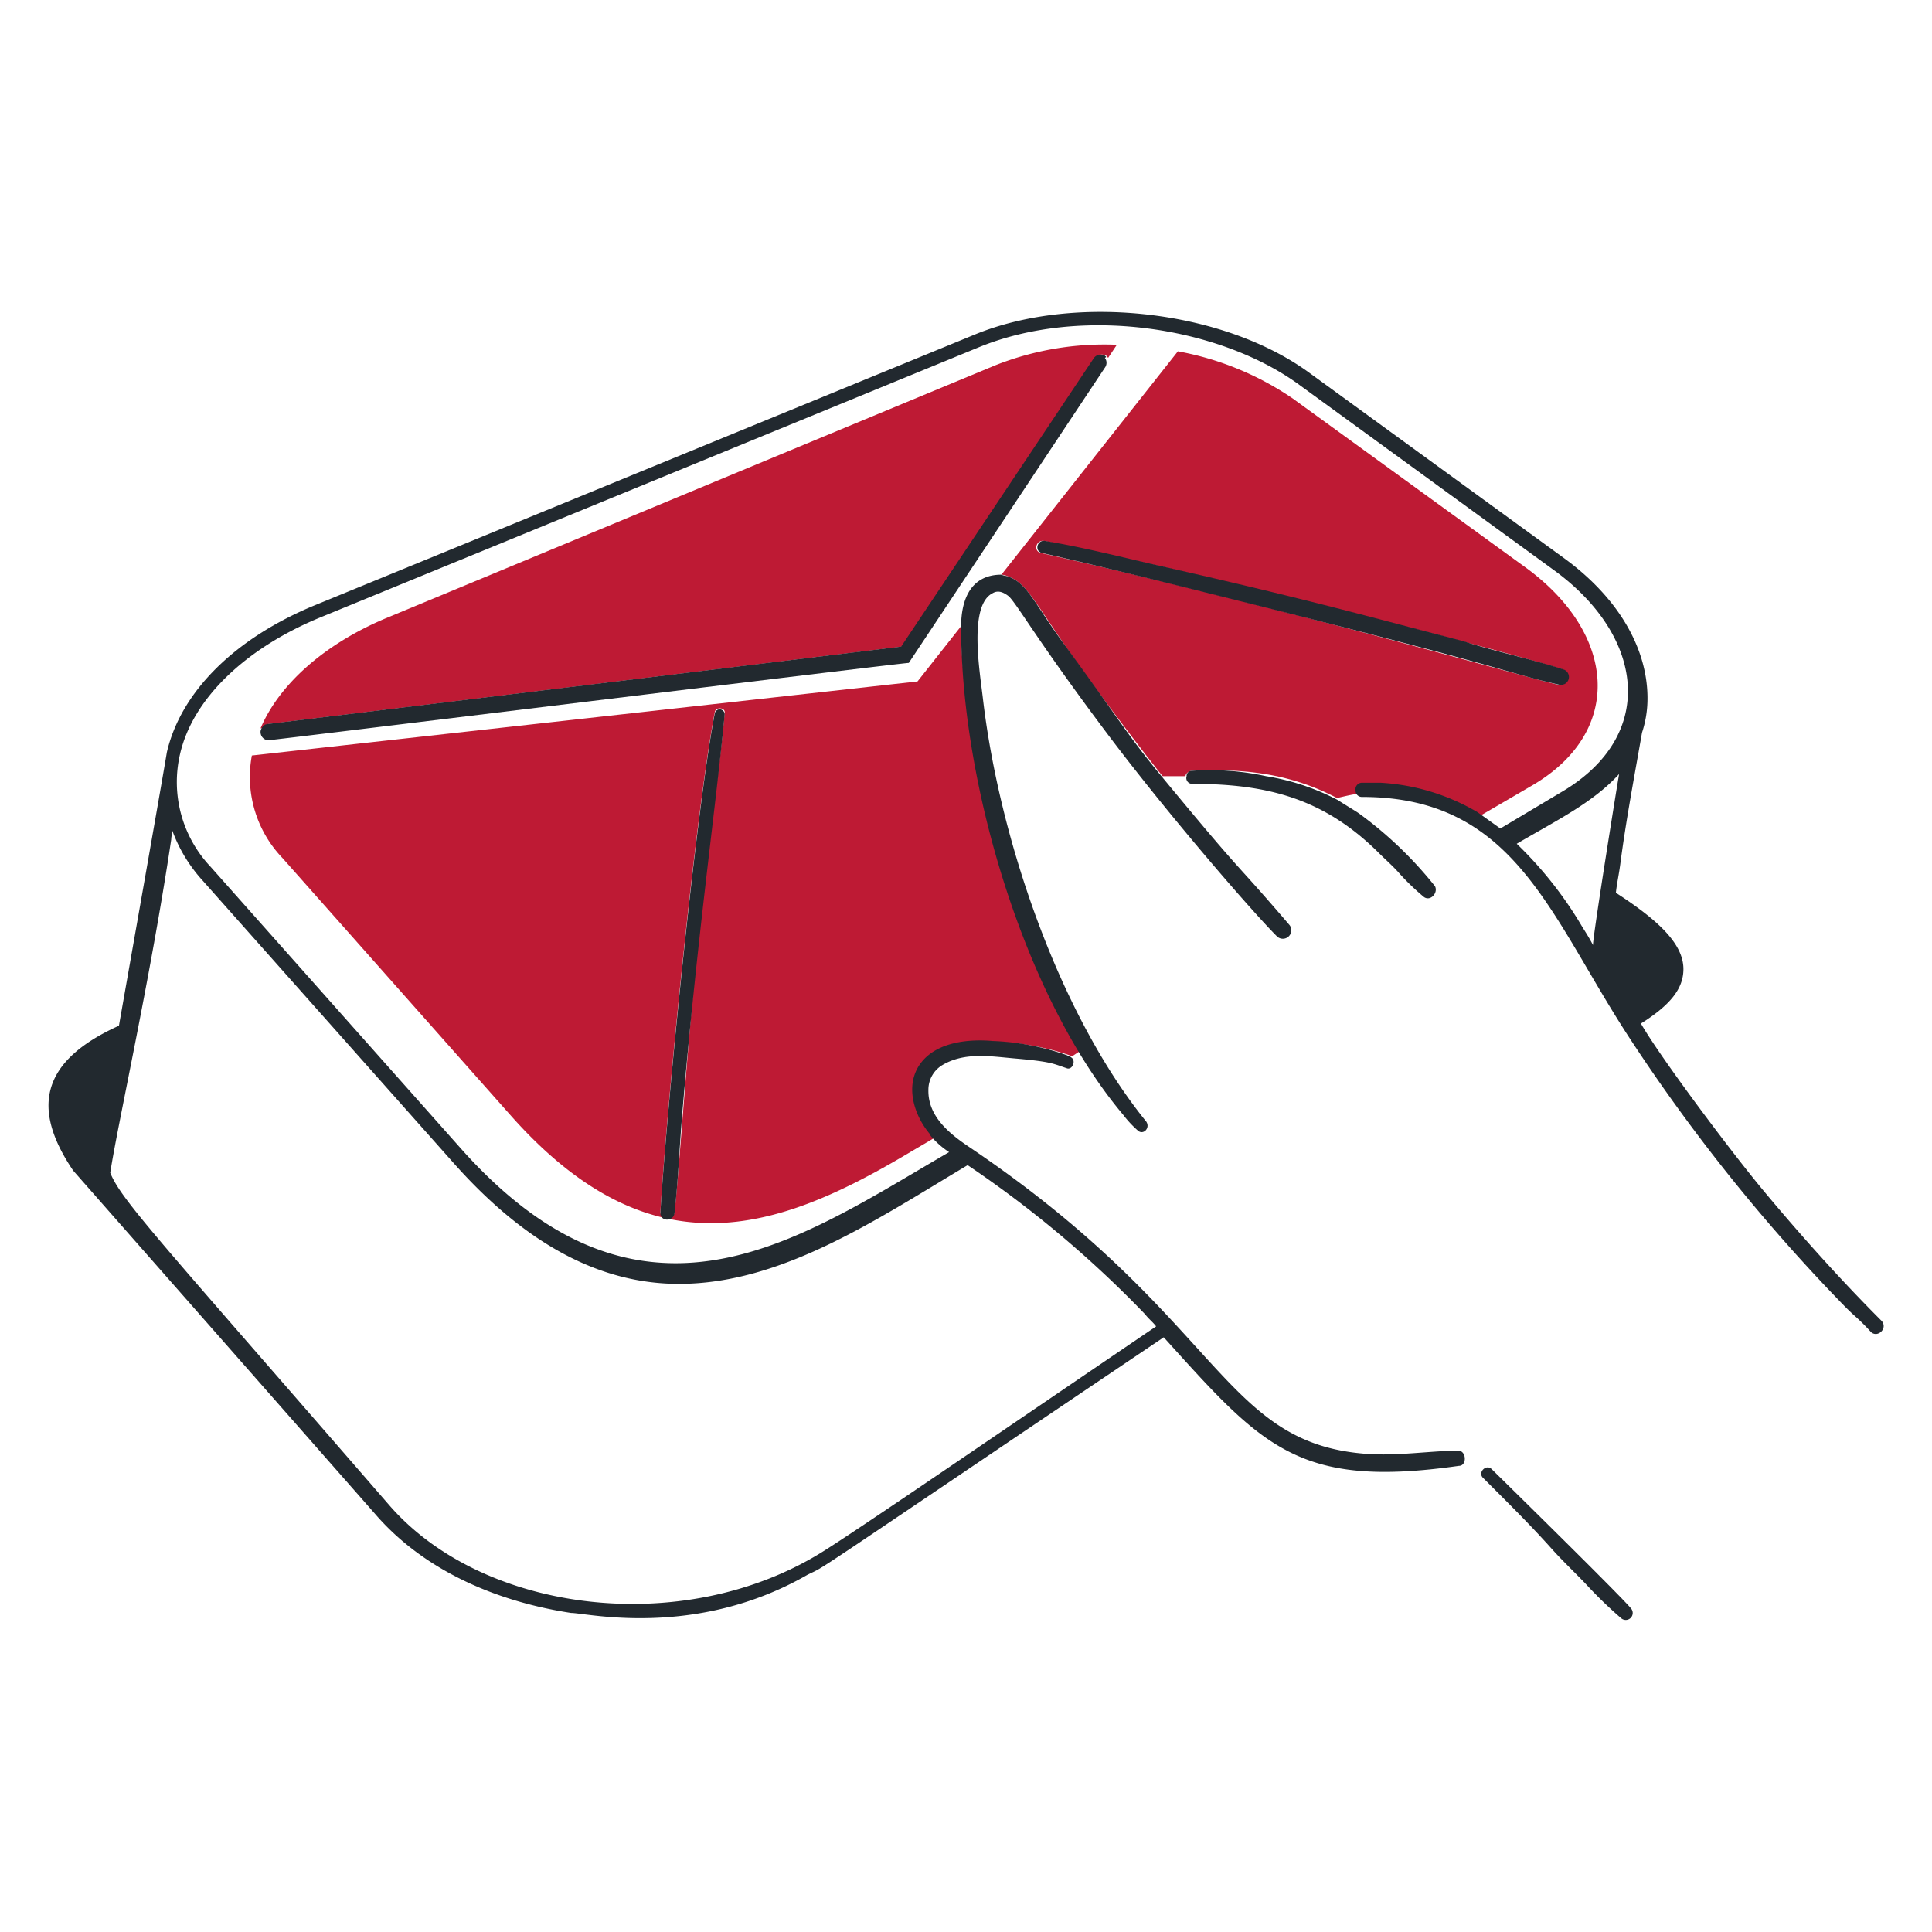
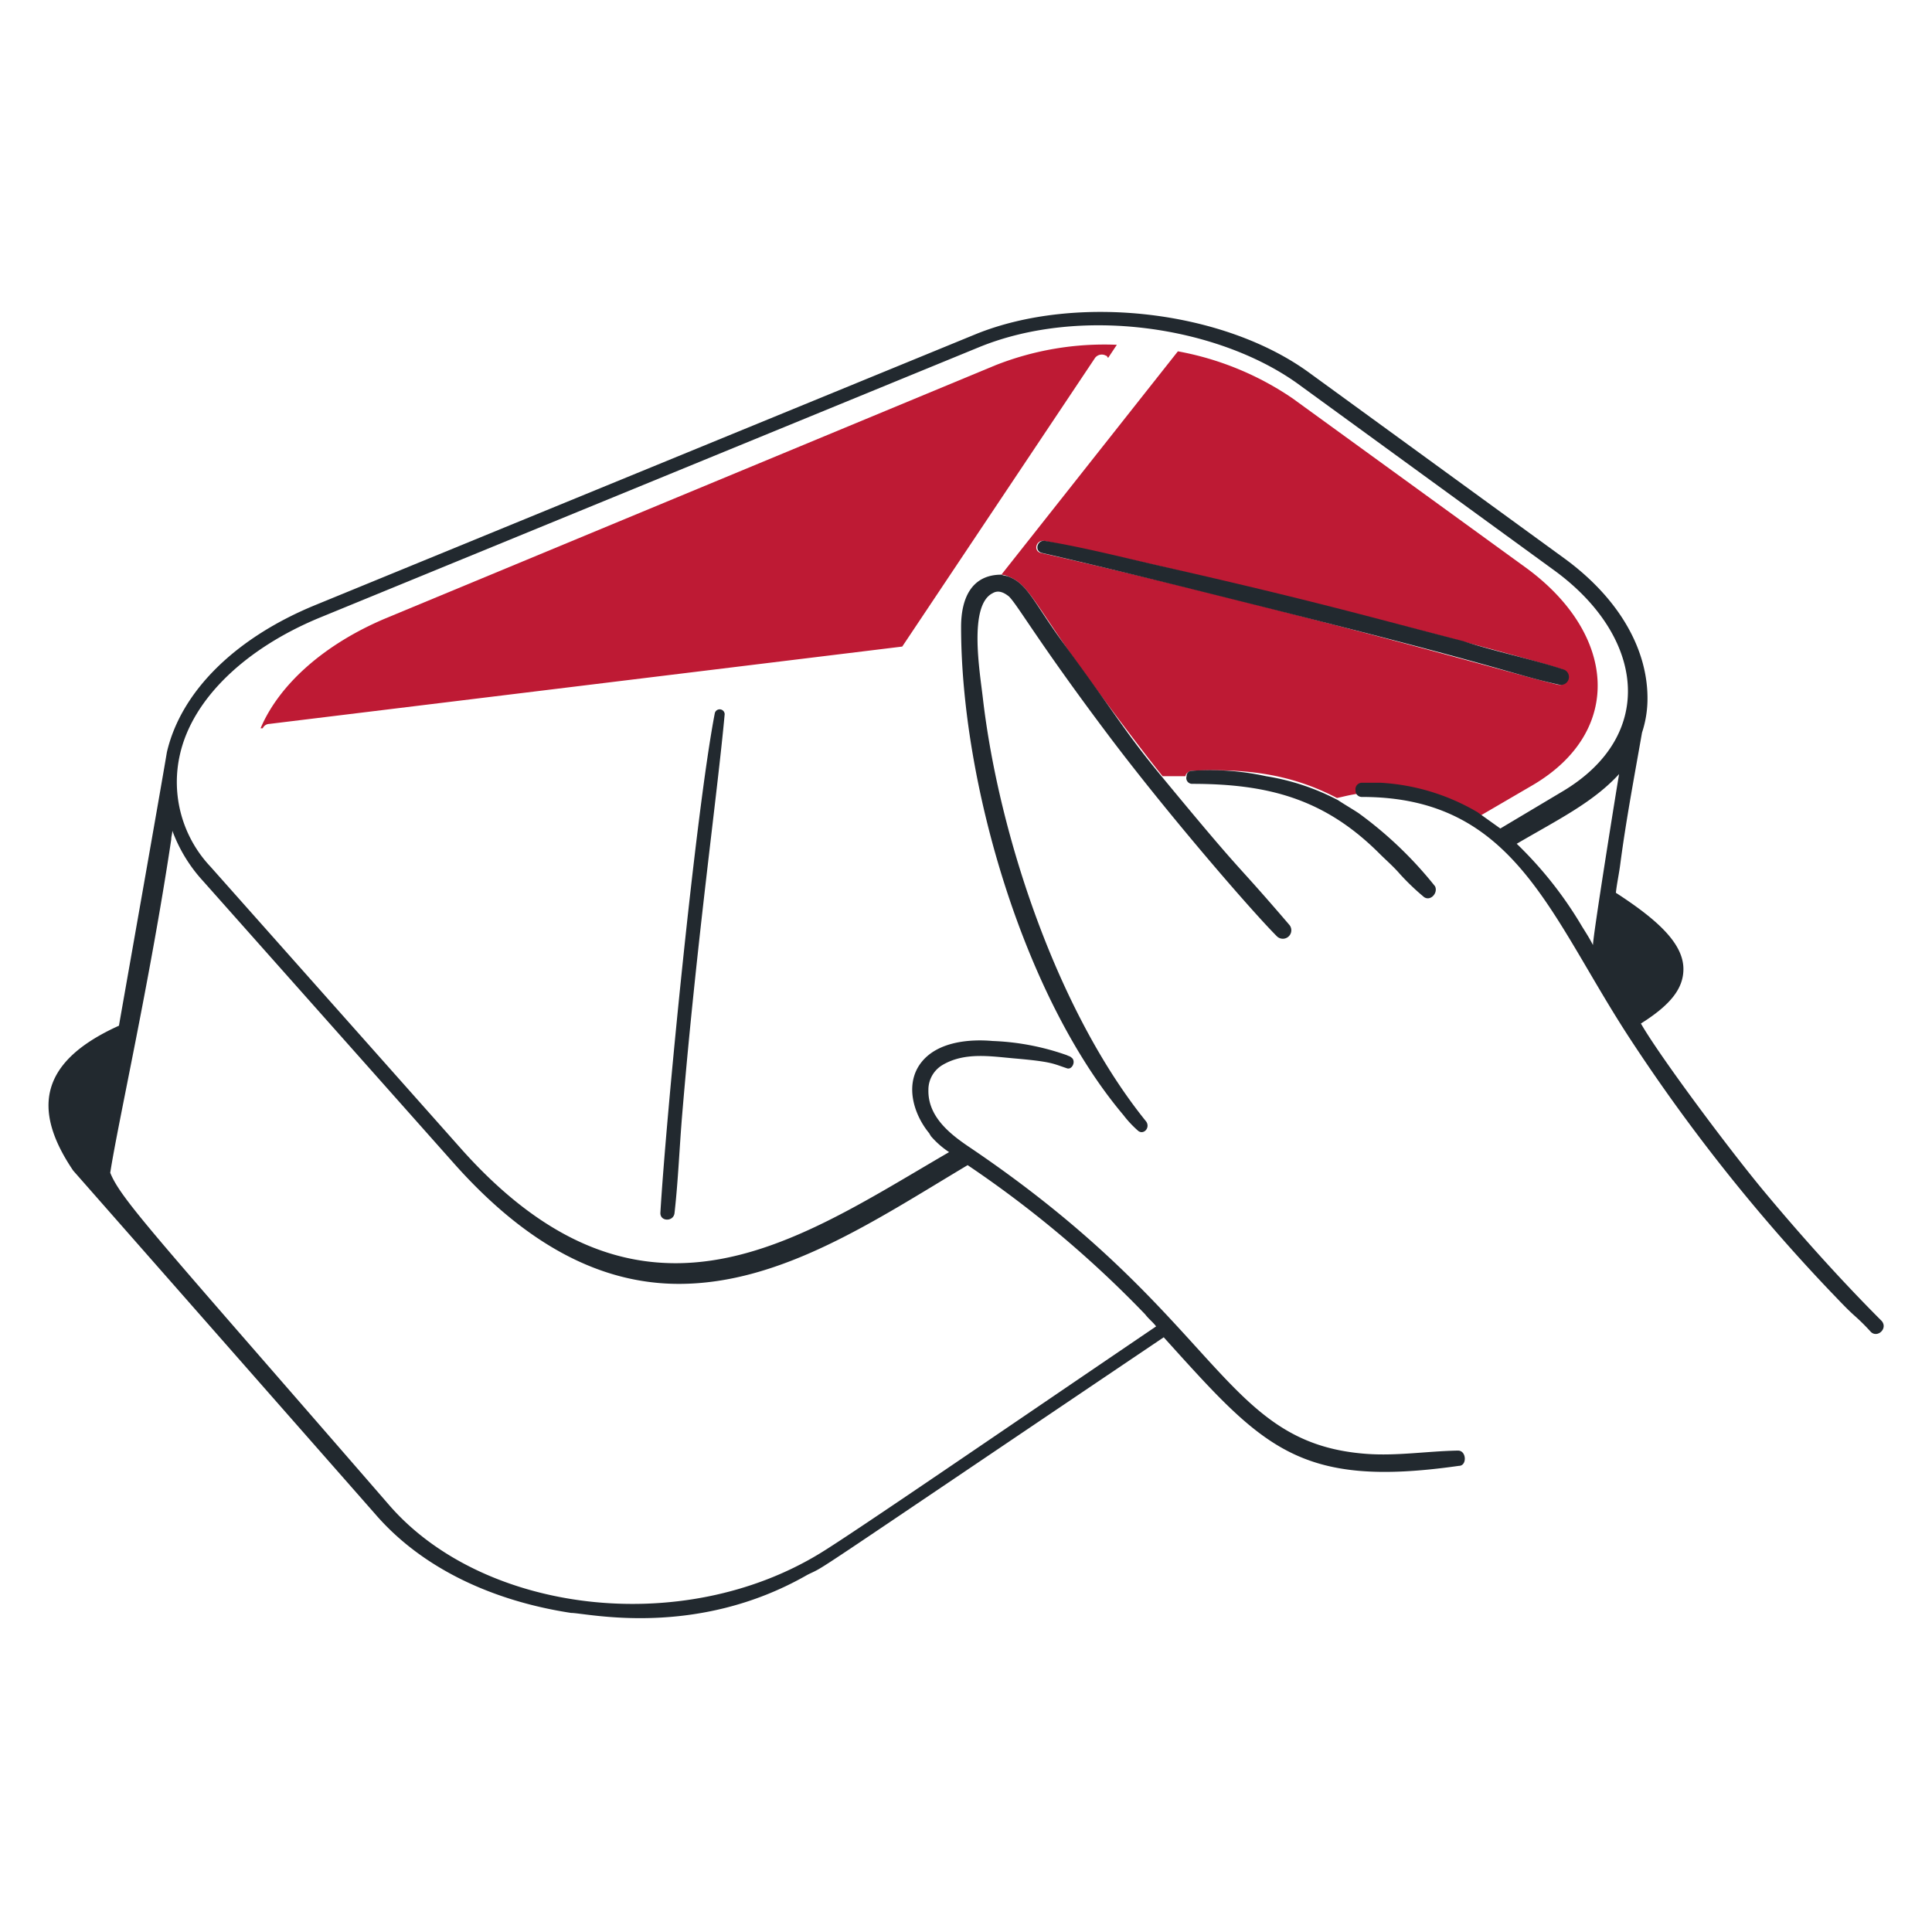
<svg xmlns="http://www.w3.org/2000/svg" viewBox="0 0 400 400" id="Subscribe-1--Streamline-Brooklyn" height="400" width="400">
  <desc>Subscribe 1 Streamline Illustration: https://streamlinehq.com</desc>
  <path d="M54.4 150.782a1.524 1.524 0 0 1 1.354 -0.902L186.8 133.866l39.924 -59.774a1.748 1.748 0 0 1 2.256 -0.45c0.224 0 0.224 0.224 0.45 0.45l1.8 -2.706a61.412 61.412 0 0 0 -25.262 4.286L79.888 128c-12.858 5.412 -22.106 13.758 -25.94 22.78Z" fill="#be1a34" stroke-width="2" />
-   <path d="M213.42 197.248a193.8 193.8 0 0 1 -13.986 -58.42 57.444 57.444 0 0 1 -0.224 -9.474l-9.248 11.73 -137.818 15.338a24.234 24.234 0 0 0 6.316 21.2l47.6 53.684c28.87 32.254 54.6 23.692 81.652 7.668 7.866 -4.656 5.864 -3.312 5.864 -4.06 -3.382 -4.06 -5.096 -10.304 -1.578 -14.886 3.242 -4.222 9.698 -4.728 14.662 -4.286a51.682 51.682 0 0 1 15.34 2.934l2.03 -1.354a94.986 94.986 0 0 1 -10.61 -20.074Zm-73.758 53.684c-0.2 1.8 -2.932 1.8 -2.932 0C137.938 230.376 144 168.14 148 147.4c0.218 -1.13 2.254 -0.904 2.03 0.224 -0.678 7.67 -1.708 15.096 -2.708 22.556 -4.122 30.85 -6.408 69.608 -7.66 80.752Z" fill="#be1a34" stroke-width="2" />
  <path d="M317.4 162.512c18.722 -11.052 17.368 -31.128 -1.352 -44.886l-48.494 -35.188a61.84 61.84 0 0 0 -23.684 -9.7l-36.54 46.24a4.172 4.172 0 0 1 1.578 0.452c3.318 1.244 4.932 4.47 11.278 13.758 5.38 7.876 17.042 23.26 20.526 27.52h4.738c0 -0.452 0.45 -0.902 1.126 -1.128 10.96 -0.478 20.4 0.49 30.226 5.638 1.128 -0.226 2.706 -0.676 4.512 -0.902a1.49 1.49 0 0 1 1.352 -1.578h3.834a44.4 44.4 0 0 1 20.076 6.09Zm-101.95 -48.044c-1.58 -0.452 -0.902 -2.708 0.676 -2.482 32.97 6.6 97.228 23.236 107.366 26.616a1.644 1.644 0 0 1 -0.902 3.158c-6.79 -1.508 -53.412 -15.16 -107.14 -27.292Z" fill="#be1a34" stroke-width="2" />
  <path d="M150.038 147.85A1.038 1.038 0 0 0 148 147.624c-3.948 20.428 -10.12 83.846 -11.278 103.532 0 1.8 2.728 1.8 2.932 0 0.76 -6.758 1.016 -13.542 1.578 -20.3 3.05 -36.5 7.292 -66.358 8.806 -83.006Z" fill="#22292f" stroke-width="2" />
  <path d="M257.4 124.618c56.58 14.144 54.93 14.812 65.412 17.142a1.644 1.644 0 0 0 0.902 -3.158c-6.032 -2 -14.718 -3.854 -20.75 -5.864 -20.304 -5.24 -30.778 -8.31 -62.706 -15.564 -7.898 -1.8 -15.752 -3.812 -23.91 -5.188 -1.572 -0.264 -2.256 2.03 -0.676 2.482 13.762 3.158 27.728 6.646 41.728 10.15Z" fill="#22292f" stroke-width="2" />
-   <path d="M228.758 73.642a1.75 1.75 0 0 0 -2.256 0.45L186.578 133.866 55.528 149.88a1.524 1.524 0 0 0 -1.354 0.902 1.356 1.356 0 0 0 -0.226 0.902 1.694 1.694 0 0 0 1.58 1.58c0.89 0 131.084 -16.016 132.628 -16.016l40.6 -61.126a1.696 1.696 0 0 0 0 -2.03c0.444 -0.226 0.228 -0.226 0.002 -0.45Z" fill="#22292f" stroke-width="2" />
  <path d="M220.186 133.188c-5.938 -8.096 -7.414 -12.31 -11.278 -13.758 -0.45 -0.226 -1.128 -0.226 -1.578 -0.452 -6.054 0 -8.346 4.702 -8.346 10.828 0 32.364 13 76.626 33.6 101.05a22.074 22.074 0 0 0 2.932 3.158c1.128 1.128 2.708 -0.452 1.8 -1.8 -18.178 -22.456 -30.504 -58.932 -33.834 -87.744 -0.622 -5.4 -2.984 -19.146 2.03 -21.654 1.128 -0.676 2.256 -0.224 3.384 0.678 1.87 1.87 6 9.324 20.526 28.646 12.314 16.37 29.686 36.452 34.962 41.728a1.754 1.754 0 0 0 2.48 -2.48c-12.39 -14.458 -8.186 -8.63 -26.39 -30.676 -7.452 -9.044 -8.43 -11.354 -20.288 -27.524Z" fill="#22292f" stroke-width="2" />
  <path d="M246.8 159.58a1.072 1.072 0 0 0 -1.128 1.128 1.2 1.2 0 0 0 1.128 1.578c15.834 0 27.496 3.134 38.8 14.436 1.354 1.354 2.932 2.706 4.286 4.286a49.358 49.358 0 0 0 4.962 4.736c1.354 0.902 2.934 -0.902 2.256 -2.256a81.254 81.254 0 0 0 -15.788 -15.112c-1.354 -0.902 -2.934 -1.8 -4.286 -2.706a48.25 48.25 0 0 0 -14.888 -4.962 54.114 54.114 0 0 0 -15.342 -1.128Z" fill="#22292f" stroke-width="2" />
  <path d="M365.222 246.646c-7.2 -8.646 -21.654 -28.024 -25.488 -34.736 6.09 -3.836 8.8 -7.218 8.8 -11.278 0 -5.414 -5.638 -10.376 -13.984 -15.79 0.224 -2.03 0.638 -3.84 0.902 -5.864 1.18 -9.048 2.932 -18.27 4.51 -27.294a22.4 22.4 0 0 0 1.128 -6.54c0.226 -10.384 -5.638 -20.978 -16.916 -29.324l-53 -38.57c-17.818 -13.082 -48.268 -16.466 -69.02 -8.12L65.226 125.294c-16.466 6.766 -27.744 17.82 -30.676 30.45 -1.376 8.26 -9.016 51.4 -9.924 56.616 -16.14 7.29 -18.234 17.068 -9.474 30l62.48 71.052c9.7 11.278 24.362 18.044 40.6 20.526 3.218 0 25.8 5.4 48.946 -7.896 4.508 -2.254 -3.704 3.054 73.758 -49.172 20.388 22.572 27.722 31.388 61.128 26.616 1.704 0 1.586 -3.19 -0.226 -3.158 -6.32 0.114 -12.632 1.146 -18.948 0.678 -30.078 -2.232 -29.706 -28.13 -82.328 -63.6 -4.046 -2.728 -8.46 -6.312 -8.346 -11.73a5.948 5.948 0 0 1 2.932 -5.188c4.586 -2.704 9.944 -1.784 14.886 -1.352 7.722 0.672 7.92 1.06 10.828 2.03 1.128 0.45 2.03 -1.58 0.902 -2.256 -0.226 -0.226 -0.452 -0.226 -0.902 -0.452a51.67 51.67 0 0 0 -15.338 -2.932c-4.964 -0.442 -11.32 0.2 -14.662 4.286 -3.654 4.474 -1.8 10.826 1.578 14.886 0 0.226 0.226 0.226 0.226 0.452a17.942 17.942 0 0 0 3.836 3.384c-18.318 10.636 -36.8 23 -56.616 23 -13.986 0 -28.646 -6.09 -44.21 -23.458L43.574 179.428A25.522 25.522 0 0 1 37.258 156.2c2.6 -11.528 13.534 -21.88 28.646 -28.2l136.914 -56.166c20.93 -8.502 49.056 -4.302 65.638 7.444l53 38.57c18.946 13.6 21.8 34.262 2.03 46.016l-12.858 7.668 -4.736 -3.384a44.452 44.452 0 0 0 -20.076 -6.09H282a1.35 1.35 0 0 0 -1.352 1.58 1.298 1.298 0 0 0 1.352 1.362c31.714 0 38.756 24.516 55.488 50.076a368.574 368.574 0 0 0 41.494 52.324c1.774 1.832 3.382 3.6 5.188 5.188a41.962 41.962 0 0 1 3.158 3.156c1.352 1.354 3.6 -0.676 2.254 -2.254 -8.12 -8.122 -16.466 -17.37 -24.36 -26.844Zm-51.2 -71.954c8.664 -5.068 15.818 -8.562 21.2 -14.436 -0.348 1.878 -5.414 33.384 -5.414 35.414 -0.676 -1.354 -1.56 -2.718 -2.256 -3.836a80.6 80.6 0 0 0 -13.532 -17.142Zm-113.682 66.54a226.166 226.166 0 0 1 36.766 30.902c0.676 0.902 1.578 1.578 2.256 2.482 -31.58 21.428 -62.378 42.568 -69.474 46.916 -28.698 17.586 -69.94 12.42 -89.322 -9.926 -47.934 -55.26 -55.494 -63.17 -57.742 -68.8 1.6 -10.4 8.22 -39.612 12.63 -69.022 0 -0.676 0.226 -1.128 0.226 -1.8A31.366 31.366 0 0 0 42 182.362L94.098 241c14.888 16.692 30.226 24.812 46.466 24.812 21.236 0.006 40.714 -13.202 59.774 -24.58Z" fill="#22292f" stroke-width="2" />
-   <path d="M308.832 304.164c-1.142 -1.116 -2.932 0.676 -1.8 1.8 5.012 5.012 9.752 9.684 14.2 14.662 2.236 2.498 4.678 4.8 7 7.218a89.324 89.324 0 0 0 7.444 7.218 1.442 1.442 0 0 0 2.03 -2.03c-1.906 -2.408 -28.672 -28.672 -28.874 -28.868Z" fill="#22292f" stroke-width="2" />
</svg>